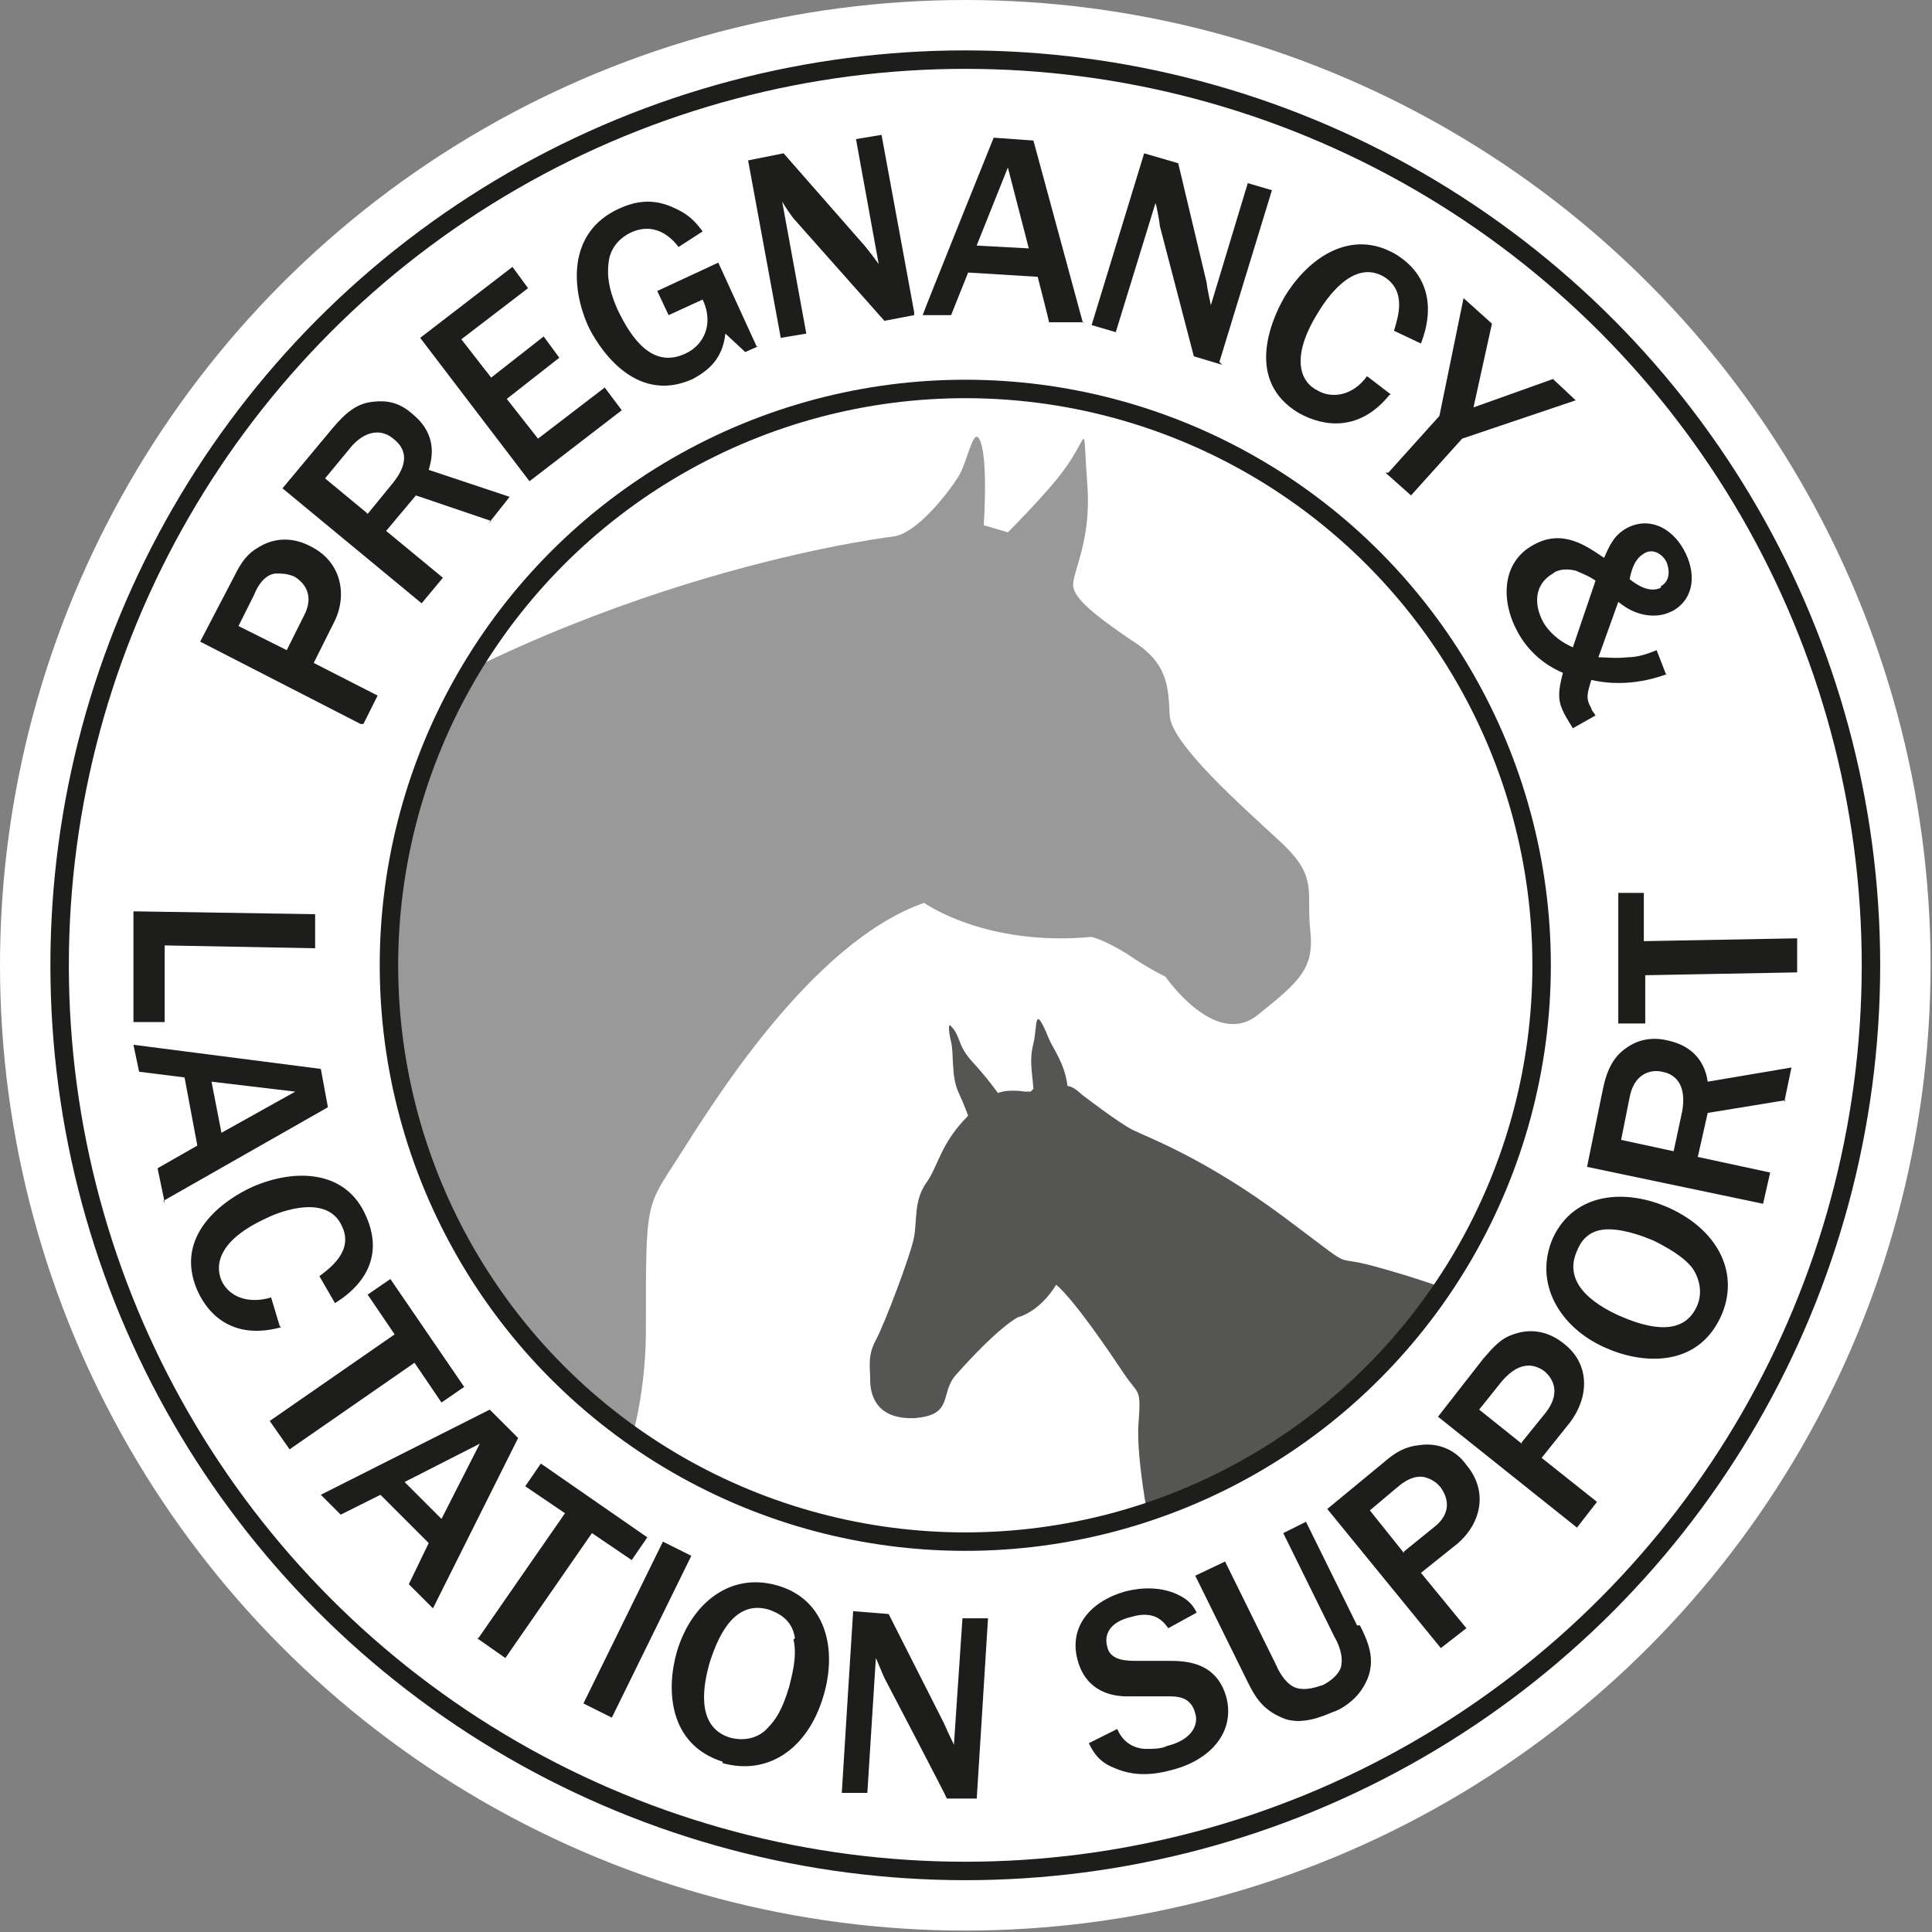
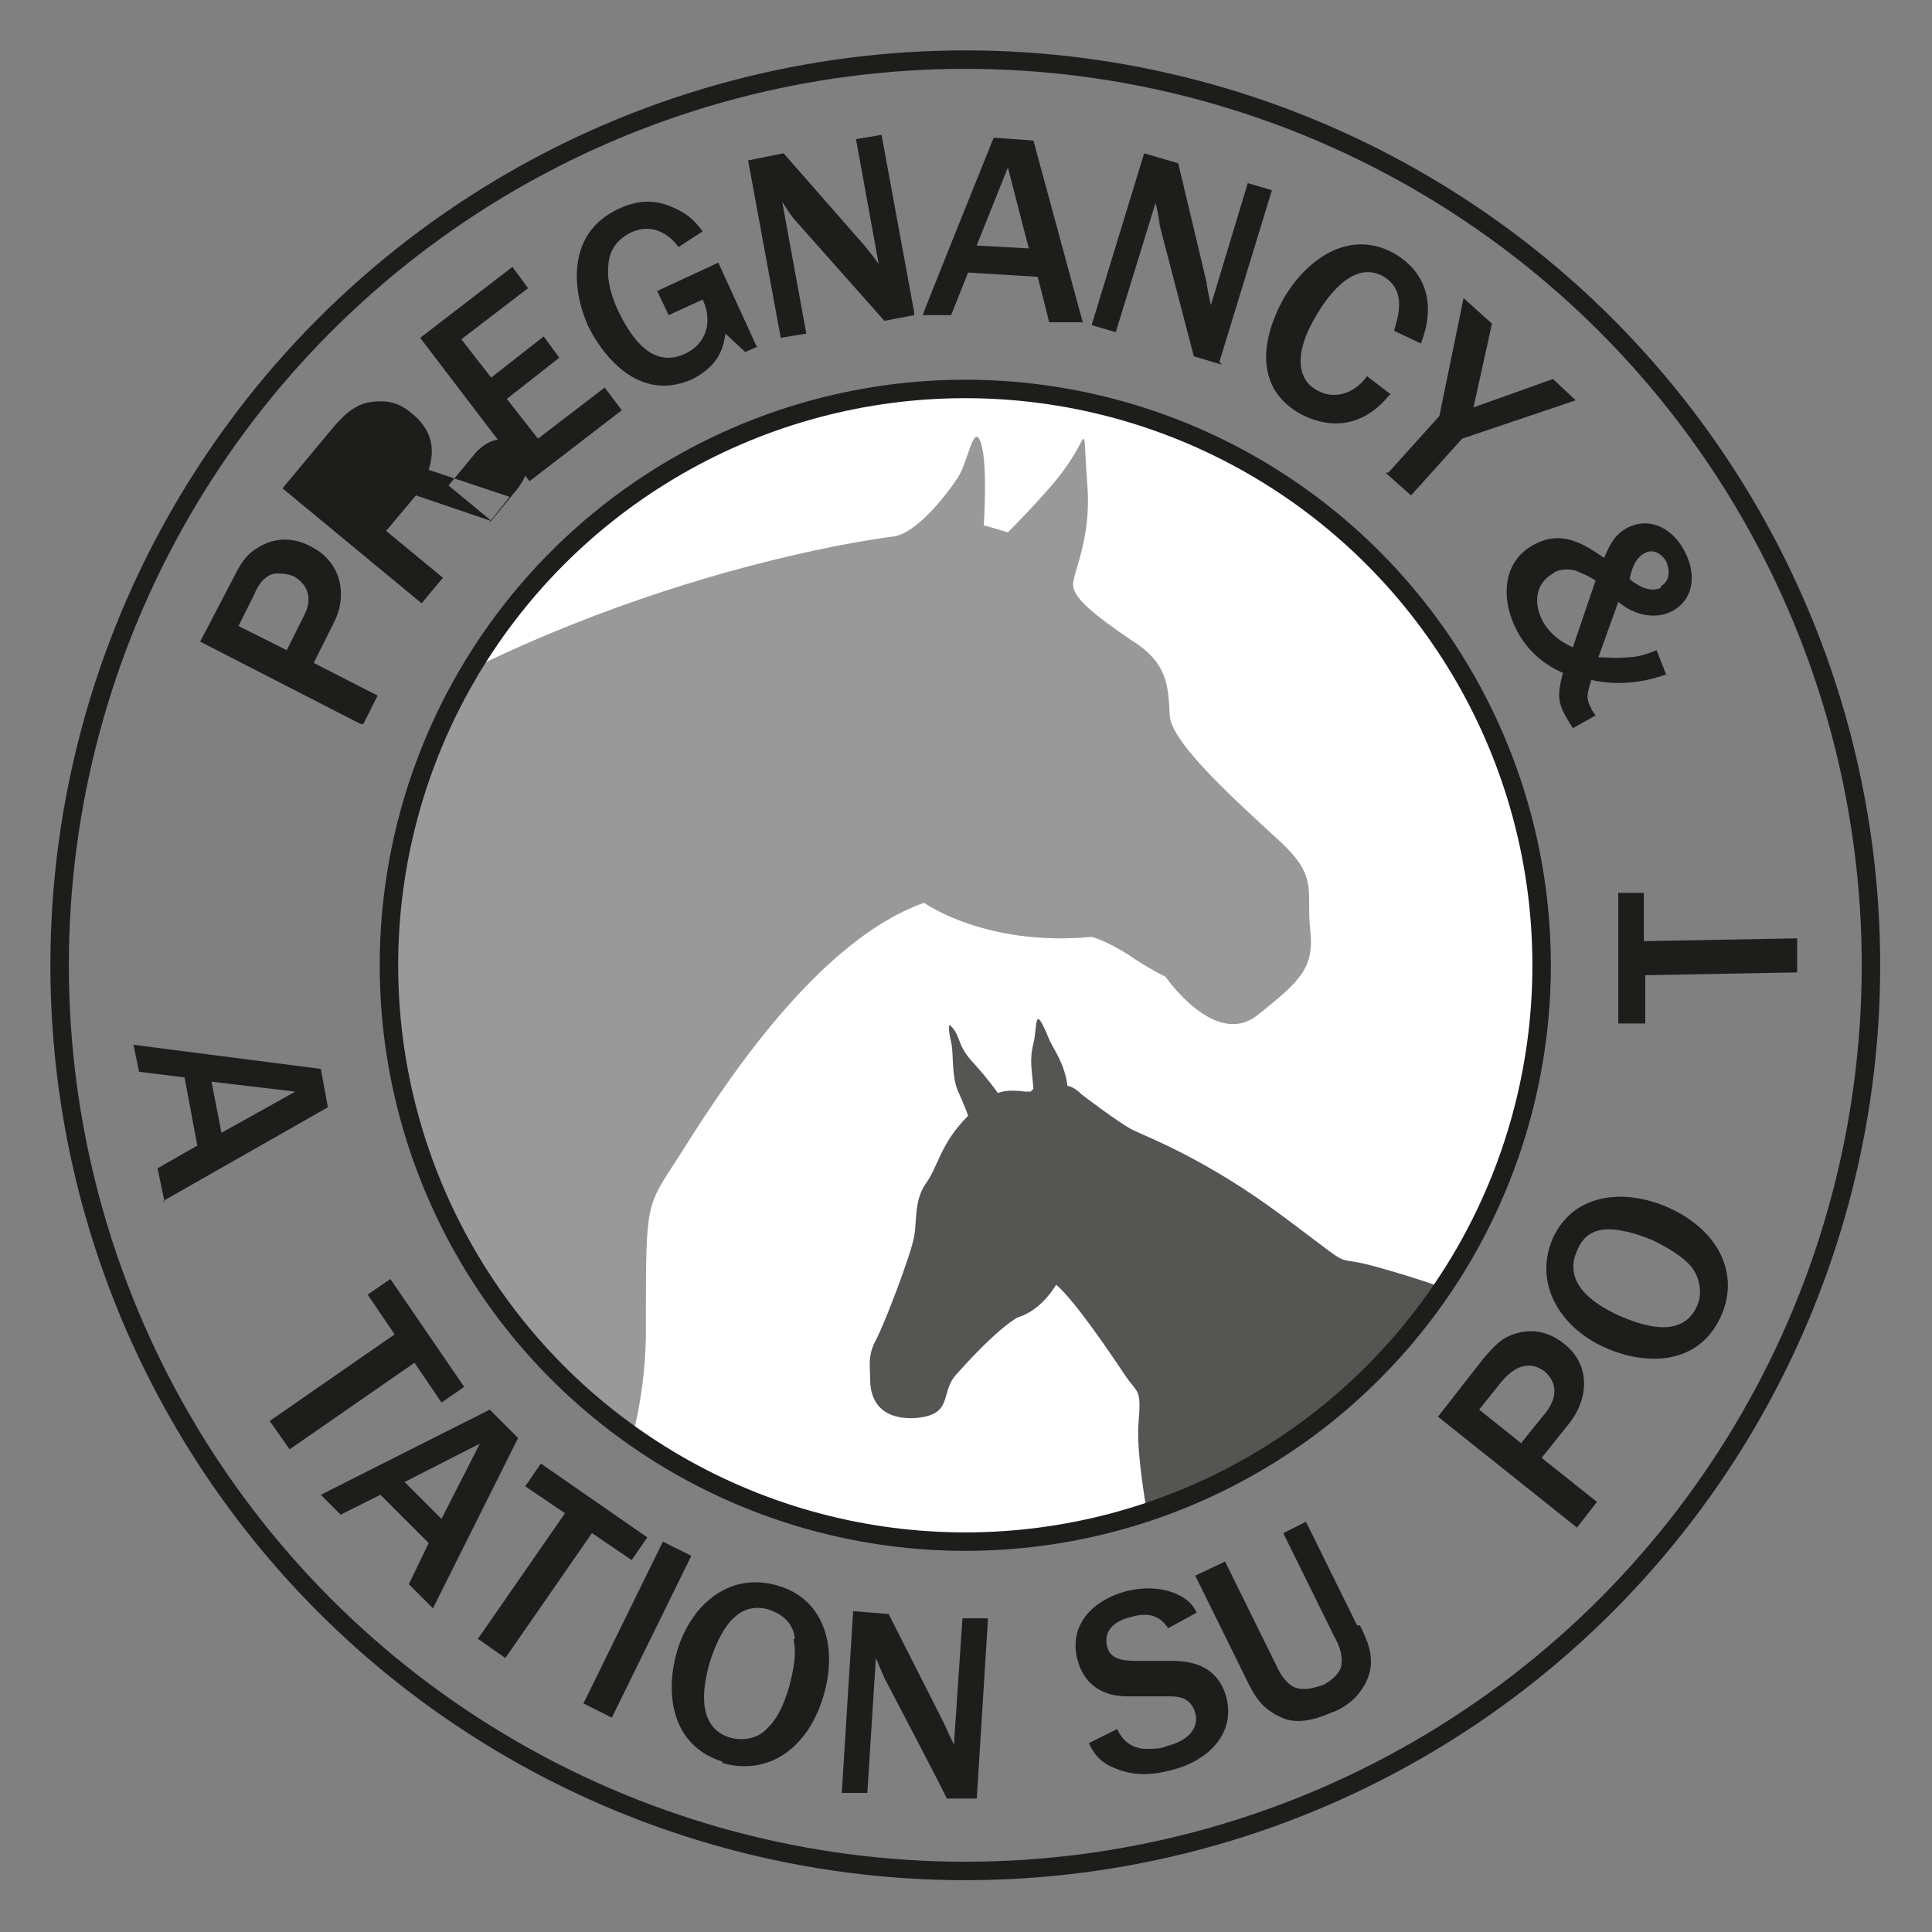
<svg xmlns="http://www.w3.org/2000/svg" id="Layer_1" viewBox="0 0 136.1 136.1">
  <rect x="0" y="0" width="136.1" height="136.1" fill="#808080" stroke="none" />
  <defs>
    <style>      .st0 {        fill: none;        stroke: #1d1d1b;        stroke-miterlimit: 10;        stroke-width: 1.3px;      }      .st1 {        fill: #1d1d1b;      }      .st2 {        fill: #555554;      }      .st3 {        clip-path: url(#clippath-1);      }      .st4 {        fill: #fff;      }      .st5 {        fill: #999;      }    </style>
    <clipPath id="clippath-1">
      <path class="st4" d="M108.7,69.5c-.8,22.4-19.6,40-42,39.2-22.4-.8-40-19.6-39.2-42,.8-22.4,19.6-40,42-39.2,22.4.8,40,19.6,39.2,42Z" />
    </clipPath>
  </defs>
  <g>
-     <circle class="st4" cx="68" cy="68" r="68" />
    <circle class="st0" cx="68" cy="68" r="63.8" />
    <g>
-       <path class="st1" d="M9.5,64.2l12.7.2v2.4s-10.6-.2-10.6-.2v5.4c0,0-2.2,0-2.2,0v-7.8Z" />
      <path class="st1" d="M11.6,84.7l-.5-2.4,2.8-1.6-.9-4.8-3.2-.4-.4-1.9,13.2,1.7.5,2.7-11.6,6.6ZM15.6,79.8l5.2-2.9-5.9-.7.7,3.6Z" />
-       <path class="st1" d="M19.8,93.5c-3.3.9-5.1-.8-5.9-2.6-1.7-3.9,1.9-6.4,3.9-7.3,3-1.3,6.6-1.2,8,2.1,1.1,2.5.2,4.6-2.2,6.1l-1.1-1.9c.8-.6,2.4-1.8,1.6-3.5-1-2.3-4.3-1.1-5.3-.6-3.3,1.5-3.7,3.2-3.2,4.4.5,1.1,1.8,1.7,3.5,1.2l.6,2Z" />
      <path class="st1" d="M19,100.1l8.8-6.1-1.9-2.8,1.6-1.1,5.2,7.6-1.6,1.1-1.9-2.8-8.8,6.1-1.4-2Z" />
      <path class="st1" d="M30.5,113.3l-1.7-1.7,1.4-2.9-3.4-3.4-2.8,1.4-1.4-1.4,11.9-6,2,2-6,12ZM31.1,107l2.7-5.3-5.3,2.7,2.6,2.6Z" />
      <path class="st1" d="M33.7,115.4l6.1-8.8-2.8-1.9,1.1-1.6,7.5,5.2-1.1,1.6-2.8-1.9-6.1,8.8-2-1.4Z" />
      <path class="st1" d="M41.1,120l5.6-11.4,2,1-5.6,11.4-2-1Z" />
      <path class="st1" d="M50.9,124.1c-3.8-1.2-4-5.1-3.2-7.8,1-3.3,3.7-5.6,7.1-4.6,3.4,1,4.2,4.5,3.2,7.8-1.1,3.7-3.9,5.6-7.1,4.7ZM56,115.4c-.2-1.4-1.3-1.8-1.8-2-2.3-.7-3.5,1.5-4.2,3.7-.4,1.4-1.1,4.5,1.4,5.3,1.1.3,2.1,0,2.7-.7.5-.5,1-1.2,1.5-2.9.1-.5.6-2,.3-3.3Z" />
      <path class="st1" d="M68.8,126.7h-2.1c0-.1-4.4-8.5-4.4-8.5-.1-.2-.5-1.2-.6-1.4l-.6,9.5h-1.8c0-.1.8-12.8.8-12.8l2.5.2,3.9,7.7c0,0,.3.7.7,1.5l.6-8.9h1.8c0,.1-.8,12.8-.8,12.8Z" />
      <path class="st1" d="M78.8,122c.2.4.7,1.1,1.8,1.2.7,0,1.2,0,1.6-.2,2-.5,2.2-1.7,2-2.3-.3-1.2-1.3-1.2-1.9-1.2h-2.9c-1.9,0-3.1-1-3.5-2.6-.6-2.3.9-4.1,3.4-4.8,1.2-.3,2.5-.3,3.6.2.9.4,1.2.9,1.4,1.3l-2,1.1c-.3-.4-.9-1.3-2.6-.8-1.7.4-1.9,1.4-1.7,2.1.2,1,1.4,1,2.1,1h2.2c1.1,0,3.4,0,4.1,2.6.6,2.4-1.1,4.4-3.9,5.1-1.5.4-2.8.4-4.1-.2-1-.4-1.4-1.1-1.7-1.7l2-1Z" />
      <path class="st1" d="M95.8,114.5c.6,1.2,1.3,2.7.2,4.4-.6,1-1.7,1.6-2.1,1.7-.7.3-2.3,1-3.6.4-1.4-.6-1.9-1.5-2.4-2.5l-3.7-7.5,2.1-1,3.6,7.3c.3.7.8,1.4,1.4,1.6.6.2,1.3,0,1.9-.2.6-.3,1.3-.9,1.3-1.5.1-.6-.2-1.4-.5-1.9l-3.6-7.3,1.6-.8,3.6,7.3Z" />
-       <path class="st1" d="M101.5,116.1l-8-9.8,4-3.3c.8-.7,1.5-1.1,2.5-1.2,1.4-.2,2.6.4,3.3,1.4,1.6,1.9,1,4.2-.7,5.6l-2.5,2,3.2,3.9-1.8,1.4ZM98.9,109.3l2.1-1.7c1.3-1,1-2.1.5-2.8-.3-.4-.7-.6-1-.7-.6-.2-1.3,0-2.1.7l-1.9,1.6,2.4,3Z" />
      <path class="st1" d="M111.2,107.7l-9.9-7.9,3.2-4.1c.7-.8,1.2-1.4,2.1-1.7,1.4-.5,2.6-.1,3.5.6,2,1.5,1.8,3.9.5,5.6l-2,2.5,3.9,3.1-1.4,1.8ZM107.2,101.6l1.7-2.1c1-1.3.6-2.3-.1-2.9-.4-.3-.8-.4-1.1-.4-.6,0-1.2.3-1.9,1.1l-1.6,2,3,2.4Z" />
      <path class="st1" d="M121.2,92.8c-1.7,3.6-5.6,3.3-8.2,2.1-3.1-1.4-5-4.5-3.6-7.7,1.5-3.2,5.1-3.5,8.2-2.1,3.5,1.6,5,4.7,3.6,7.7ZM113.3,86.6c-1.5,0-2,1-2.2,1.5-1,2.2,1,3.7,3,4.6,1.4.6,4.3,1.7,5.4-.6.5-1,.2-2.1-.3-2.8-.4-.5-1.1-1.1-2.7-1.9-.5-.2-1.9-.8-3.2-.8Z" />
-       <path class="st1" d="M125.8,77.5l-5.5.9-.7,3.1,5.1,1.1-.5,2.2-12.4-2.6,1.1-5.4c.3-1.5.8-2.4,1.7-3,.7-.5,1.7-.8,2.9-.5,2.3.5,2.7,2.2,2.8,2.9l5.9-1-.5,2.4ZM117.9,81.1l.6-2.8c.2-1.1.1-2.5-1.4-2.8-.9-.2-2,.2-2.3,1.8l-.6,3,3.7.8Z" />
      <path class="st1" d="M126.6,68.5l-10.7.2v3.4c0,0-1.9,0-1.9,0v-9.2c-.1,0,1.8,0,1.8,0v3.4c0,0,10.8-.2,10.8-.2v2.5Z" />
    </g>
    <g>
      <path class="st1" d="M25.4,51l-11.3-5.8,2.4-4.6c.5-1,.9-1.6,1.8-2.1,1.2-.7,2.5-.6,3.6,0,2.2,1.1,2.6,3.5,1.6,5.4l-1.4,2.8,4.5,2.3-1,2ZM20.2,45.8l1.2-2.4c.8-1.5,0-2.4-.7-2.8-.5-.2-.9-.2-1.2-.2-.6,0-1.2.5-1.6,1.5l-1.1,2.2,3.4,1.7Z" />
-       <path class="st1" d="M34.6,36.7l-5.3-1.8-2.1,2.5,4,3.3-1.5,1.8-9.8-8.1,3.5-4.2c1-1.2,1.8-1.8,2.9-1.9.9-.1,1.8,0,2.8.9,1.8,1.5,1.3,3.2,1.1,3.9l5.7,1.9-1.5,1.9ZM25.9,36.2l1.8-2.2c.7-.9,1.3-2.1,0-3.1-.7-.6-1.8-.7-2.9.5l-1.9,2.3,2.9,2.4Z" />
+       <path class="st1" d="M34.6,36.7l-5.3-1.8-2.1,2.5,4,3.3-1.5,1.8-9.8-8.1,3.5-4.2c1-1.2,1.8-1.8,2.9-1.9.9-.1,1.8,0,2.8.9,1.8,1.5,1.3,3.2,1.1,3.9l5.7,1.9-1.5,1.9Zl1.8-2.2c.7-.9,1.3-2.1,0-3.1-.7-.6-1.8-.7-2.9.5l-1.9,2.3,2.9,2.4Z" />
      <path class="st1" d="M37.3,33.9l-7.7-10.1,6.5-5,1.1,1.5-4.7,3.6,2.1,2.7,3.7-2.9,1.1,1.5-3.7,2.9,2.2,2.8,4.7-3.6,1.2,1.6-6.5,5Z" />
      <path class="st1" d="M53.4,24.4l-.9.4-1.4-1.3c-.2,1.8-1.2,2.6-2.3,3.2-4.2,1.9-6.8-2.5-7.4-3.8-1.1-2.5-1.5-6.5,2.2-8.2,1.1-.5,2.4-.8,4,0,1.1.5,1.5,1.1,1.9,1.6l-1.7,1.1c-.3-.4-1.5-1.9-3.4-1-1,.5-1.4,1.3-1.5,1.9-.1.7-.2,1.7.6,3.5,1,2.1,2.5,4.2,4.8,3.1,1.3-.6,2-2.1,1.2-3.8l-2.4,1.1-.8-1.7,4.3-2,2.7,5.9Z" />
      <path class="st1" d="M64.4,22.2l-2.1.4-6.3-7.1c-.2-.2-.8-1.1-.9-1.3l1.7,9.3-1.8.3-2.3-12.5,2.5-.5,5.7,6.5c0,0,.5.6,1,1.3l-1.6-8.8,1.8-.3,2.3,12.5Z" />
      <path class="st1" d="M76.3,22.7h-2.4c0-.1-.8-3.2-.8-3.2l-4.9-.3-1.2,3h-2c0-.1,5-12.5,5-12.5l2.8.2,3.5,12.9ZM72.5,17.6l-1.5-5.8-2.2,5.5,3.7.2Z" />
      <path class="st1" d="M86.1,25.7l-2-.6-2.4-9.2c0-.2-.2-1.3-.3-1.6l-2.8,9.1-1.7-.5,3.7-12.1,2.4.7,2,8.4c0,.1.1.7.3,1.6l2.6-8.6,1.7.5-3.7,12.1Z" />
      <path class="st1" d="M97.9,27.8c-2.1,2.6-4.6,2.3-6.4,1.3-3.7-2.2-2.1-6.3-1-8.2,1.7-2.8,4.7-4.8,7.8-3,2.3,1.4,2.8,3.7,1.8,6.3l-1.9-.9c.3-1,.9-2.8-.7-3.8-2.2-1.3-4.1,1.6-4.7,2.6-1.9,3.1-1.2,4.8,0,5.4,1,.6,2.5.4,3.5-1l1.7,1.3Z" />
      <path class="st1" d="M97.8,33.3l3.6-4,1.7-8.3,2,1.8-1.3,5.9,5.6-2,1.6,1.5-8,2.7-3.6,4-1.8-1.6Z" />
      <path class="st1" d="M117.4,47.5c-2.5.9-4.4.6-5.3.4-.3,1-.4,1.3,0,2,0,.1.1.2.3.5l-1.6.9c-1-1.6-1.2-2-.7-3.9-1.4-.6-2.5-1.6-3.2-2.9-1.2-2.2-1.1-4.9,1.1-6.1,2.1-1.2,3.8.1,5,.9.4-.9.7-1.6,1.6-2.1,1.5-.8,3.1-.1,4,1.5.9,1.6.8,3.4-.7,4.3-.4.2-1,.5-2.1.3-.9-.2-1.4-.6-1.8-.9l-1.4,3.9c.5,0,1.2.1,2.1,0,.6,0,1.3-.2,2-.5l.7,1.8ZM112.4,40.9c-.6-.4-1.2-.6-1.4-.7-.8-.2-1.4,0-1.6.2-1.4.8-1.3,2.3-.7,3.4.1.2.7,1.2,2.1,1.8l1.6-4.7ZM117,41.3c.7-.4.6-1.2.4-1.7-.3-.6-1-1-1.6-.6-.7.4-.9,1.3-1,1.8.5.4,1.4,1,2.2.6Z" />
    </g>
  </g>
  <g>
    <path class="st4" d="M108.7,69.5c-.8,22.4-19.6,40-42,39.2-22.4-.8-40-19.6-39.2-42,.8-22.4,19.6-40,42-39.2,22.4.8,40,19.6,39.2,42Z" />
    <g class="st3">
      <path class="st5" d="M41.8,108s3.8-5.8,3.7-14.7c0-8.8,0-8.2,2.3-11.8,2.3-3.6,9.3-15.1,17.3-17.9,0,0,4.3,3.1,11.8,2.4,0,0,.9.2,2.5,1.2,1.6,1.1,2.7,1.6,2.7,1.6,0,0,3.5,5.1,6.5,2.7s4-3.3,3.7-6,.6-3.7-2.1-6.2-7.7-6.9-7.8-8.9-.1-3.7-2.7-5.3c-2.5-1.7-4-2.9-4.1-3.8s1.3-3.2,1-7.1,0-3.8-.8-2.4-1.7,2.4-2.7,3.5-2.1,2.2-2.1,2.2l-1.7-.5s.3-4.3-.2-5.8c-.5-1.5-.9,1.3-1.6,2.4s-2.9,4-4.6,4.2-23.3,3.2-42.4,16.9l-1.7,41.4,22.9,11.8Z" />
      <path class="st2" d="M72.8,76.7c-.1-1.3-.3-2,0-3.2s0-3,1.1-.3c.3.7,1.1,1.7,1.3,3.3,0,0,.4,0,1,.6,0,0,2.6,2,3.6,2.5s5.1,2,10.6,6.1,3.1,2.6,6.4,3.5,5.7,1.8,9.3,3.1c3.6,1.3-3.3,13.5-3.3,13.5l-21.6,2.9s-1.2-5.8-1-8.4,0-2-1-3.5c-1-1.5-3.5-5.2-4.8-6.3,0,0-1,1.8-2.7,2.3,0,0-1.3.6-4.4,4.1-1.1,1.3-.1,2.8-2.9,3-2.8.1-3.1-1.8-3.1-2.7s-.2-1.7.4-2.8,2.5-6.1,2.7-7.3c.2-1.2,0-2.5.8-3.7.9-1.2,1-2.8,3-4.8,0,0-.2-.6-.7-1.7s-.3-2.7-.5-3.5-.2-1.4,0-1.1c.7.7.4,1.3,1.5,2.5,1.1,1.2,1.8,2.2,1.8,2.2,0,0,.6-.3,1.9-.1h.4Z" />
    </g>
  </g>
  <circle class="st0" cx="68" cy="68" r="40.6" />
</svg>